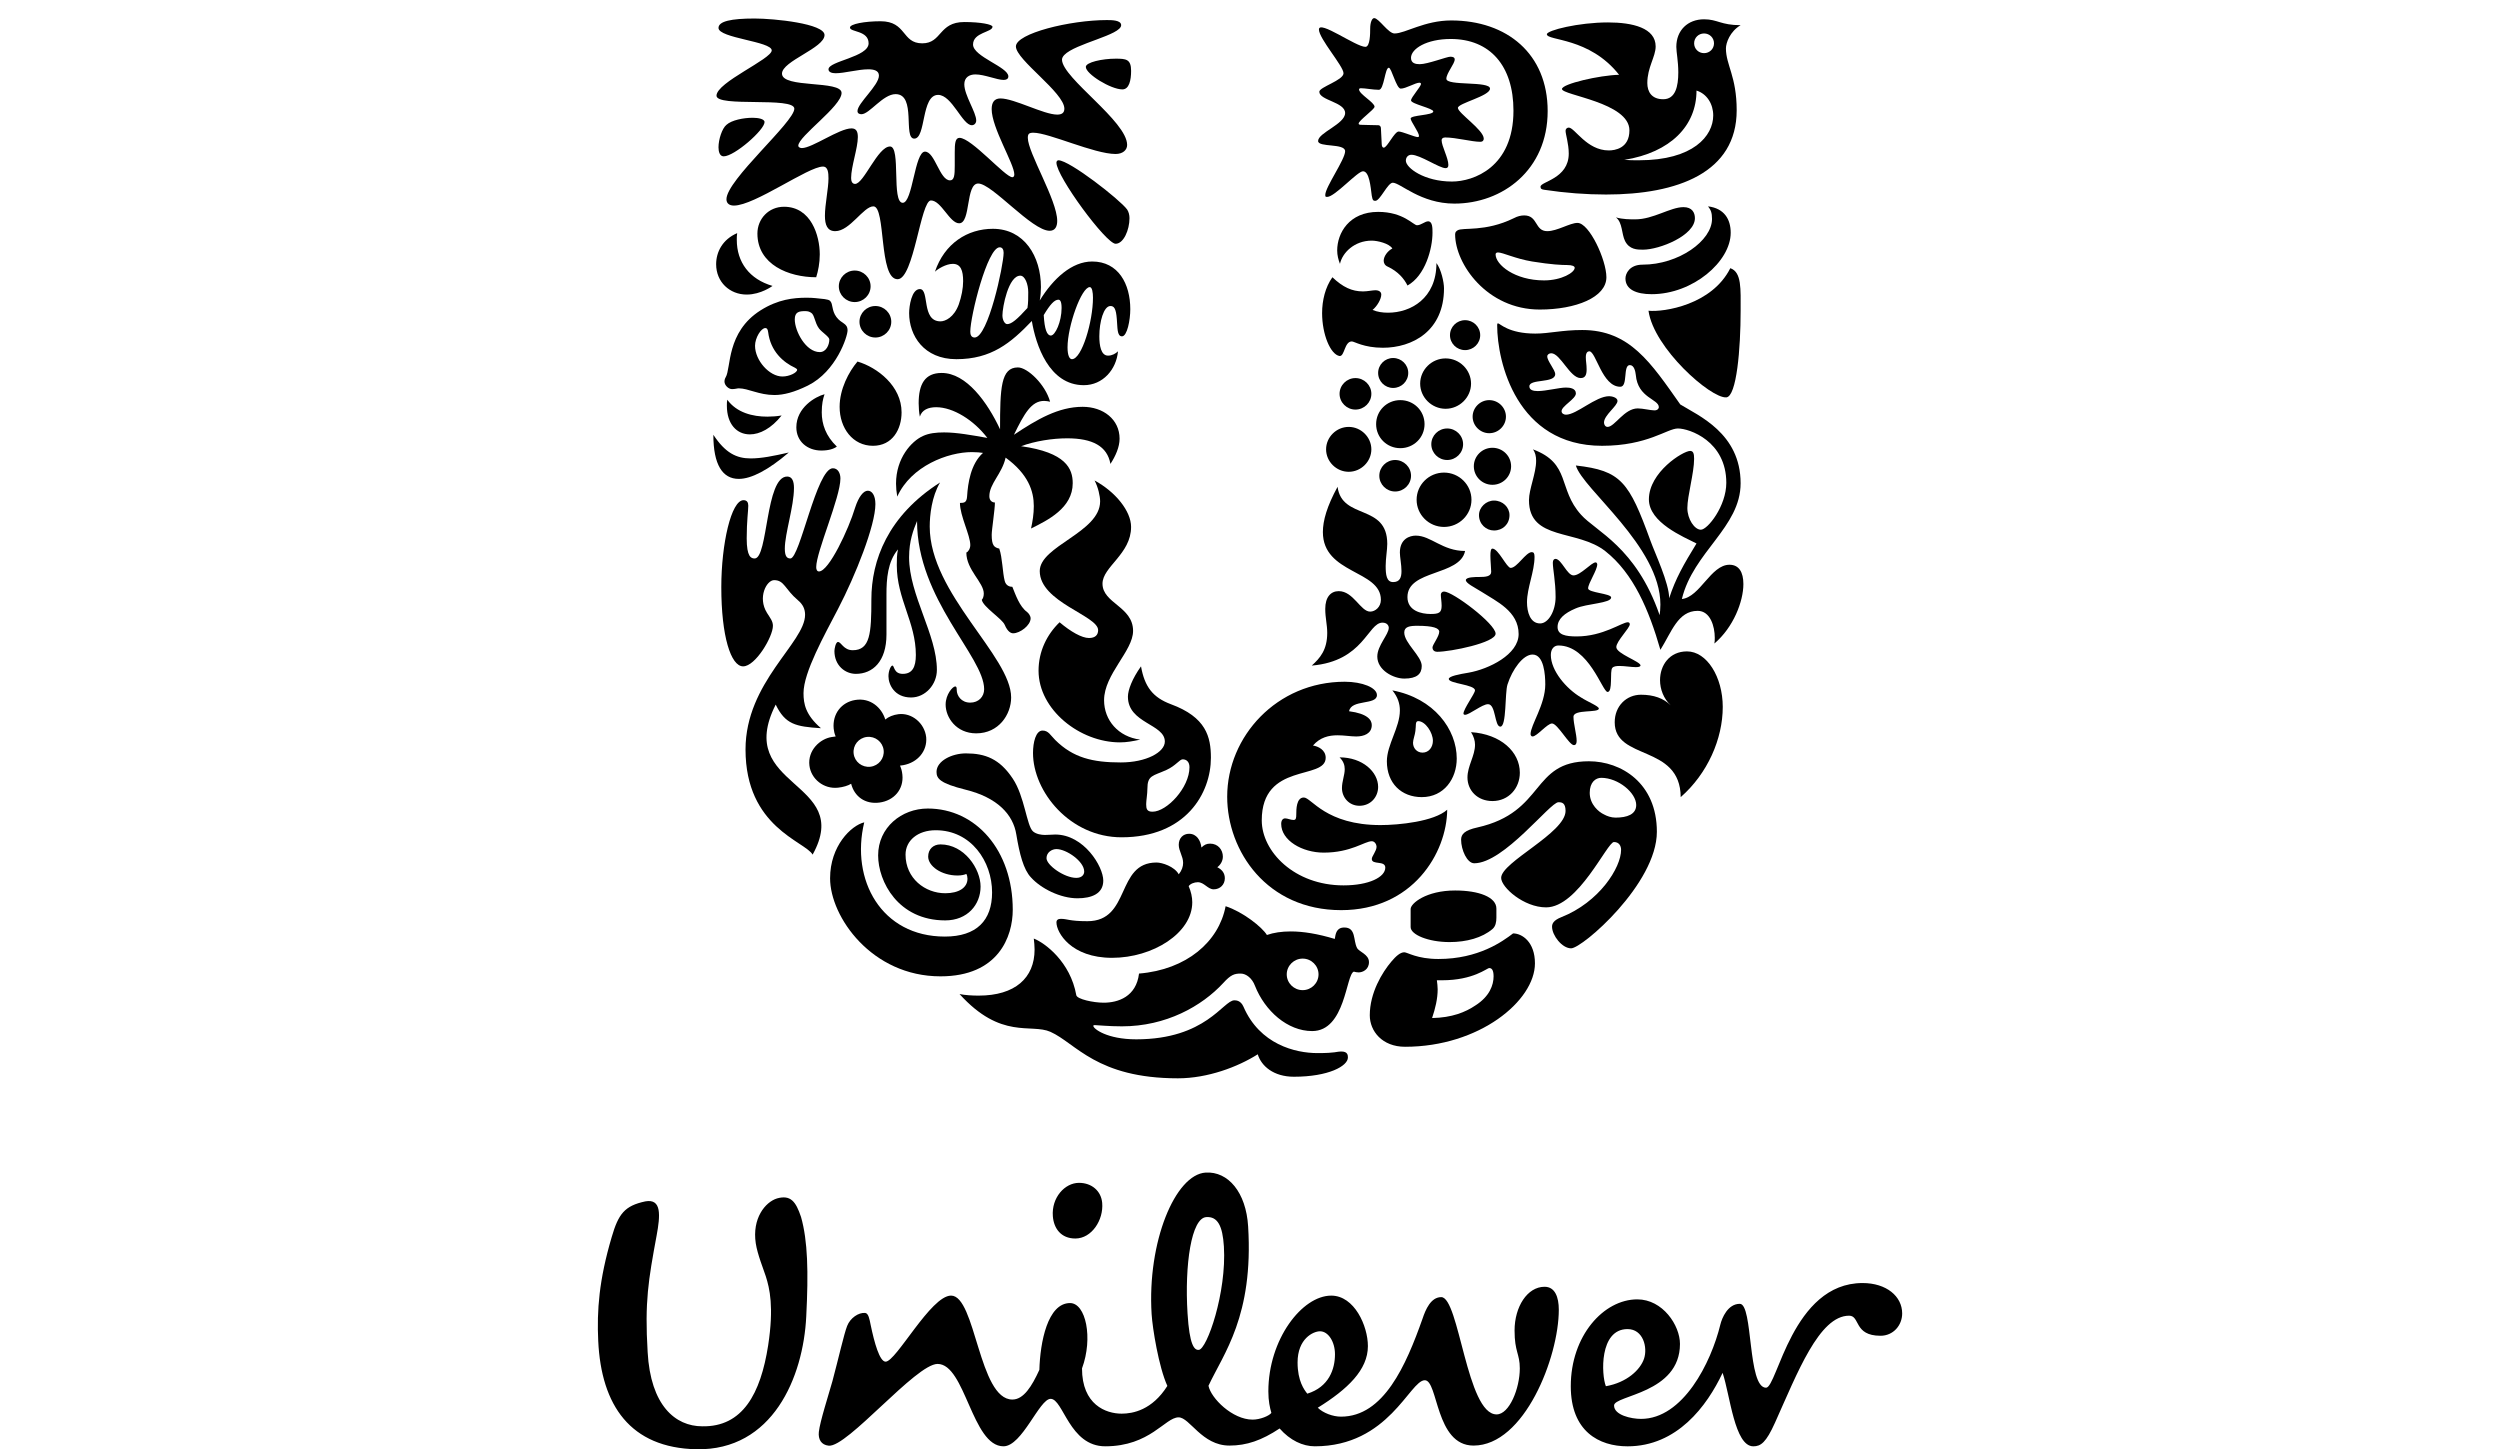
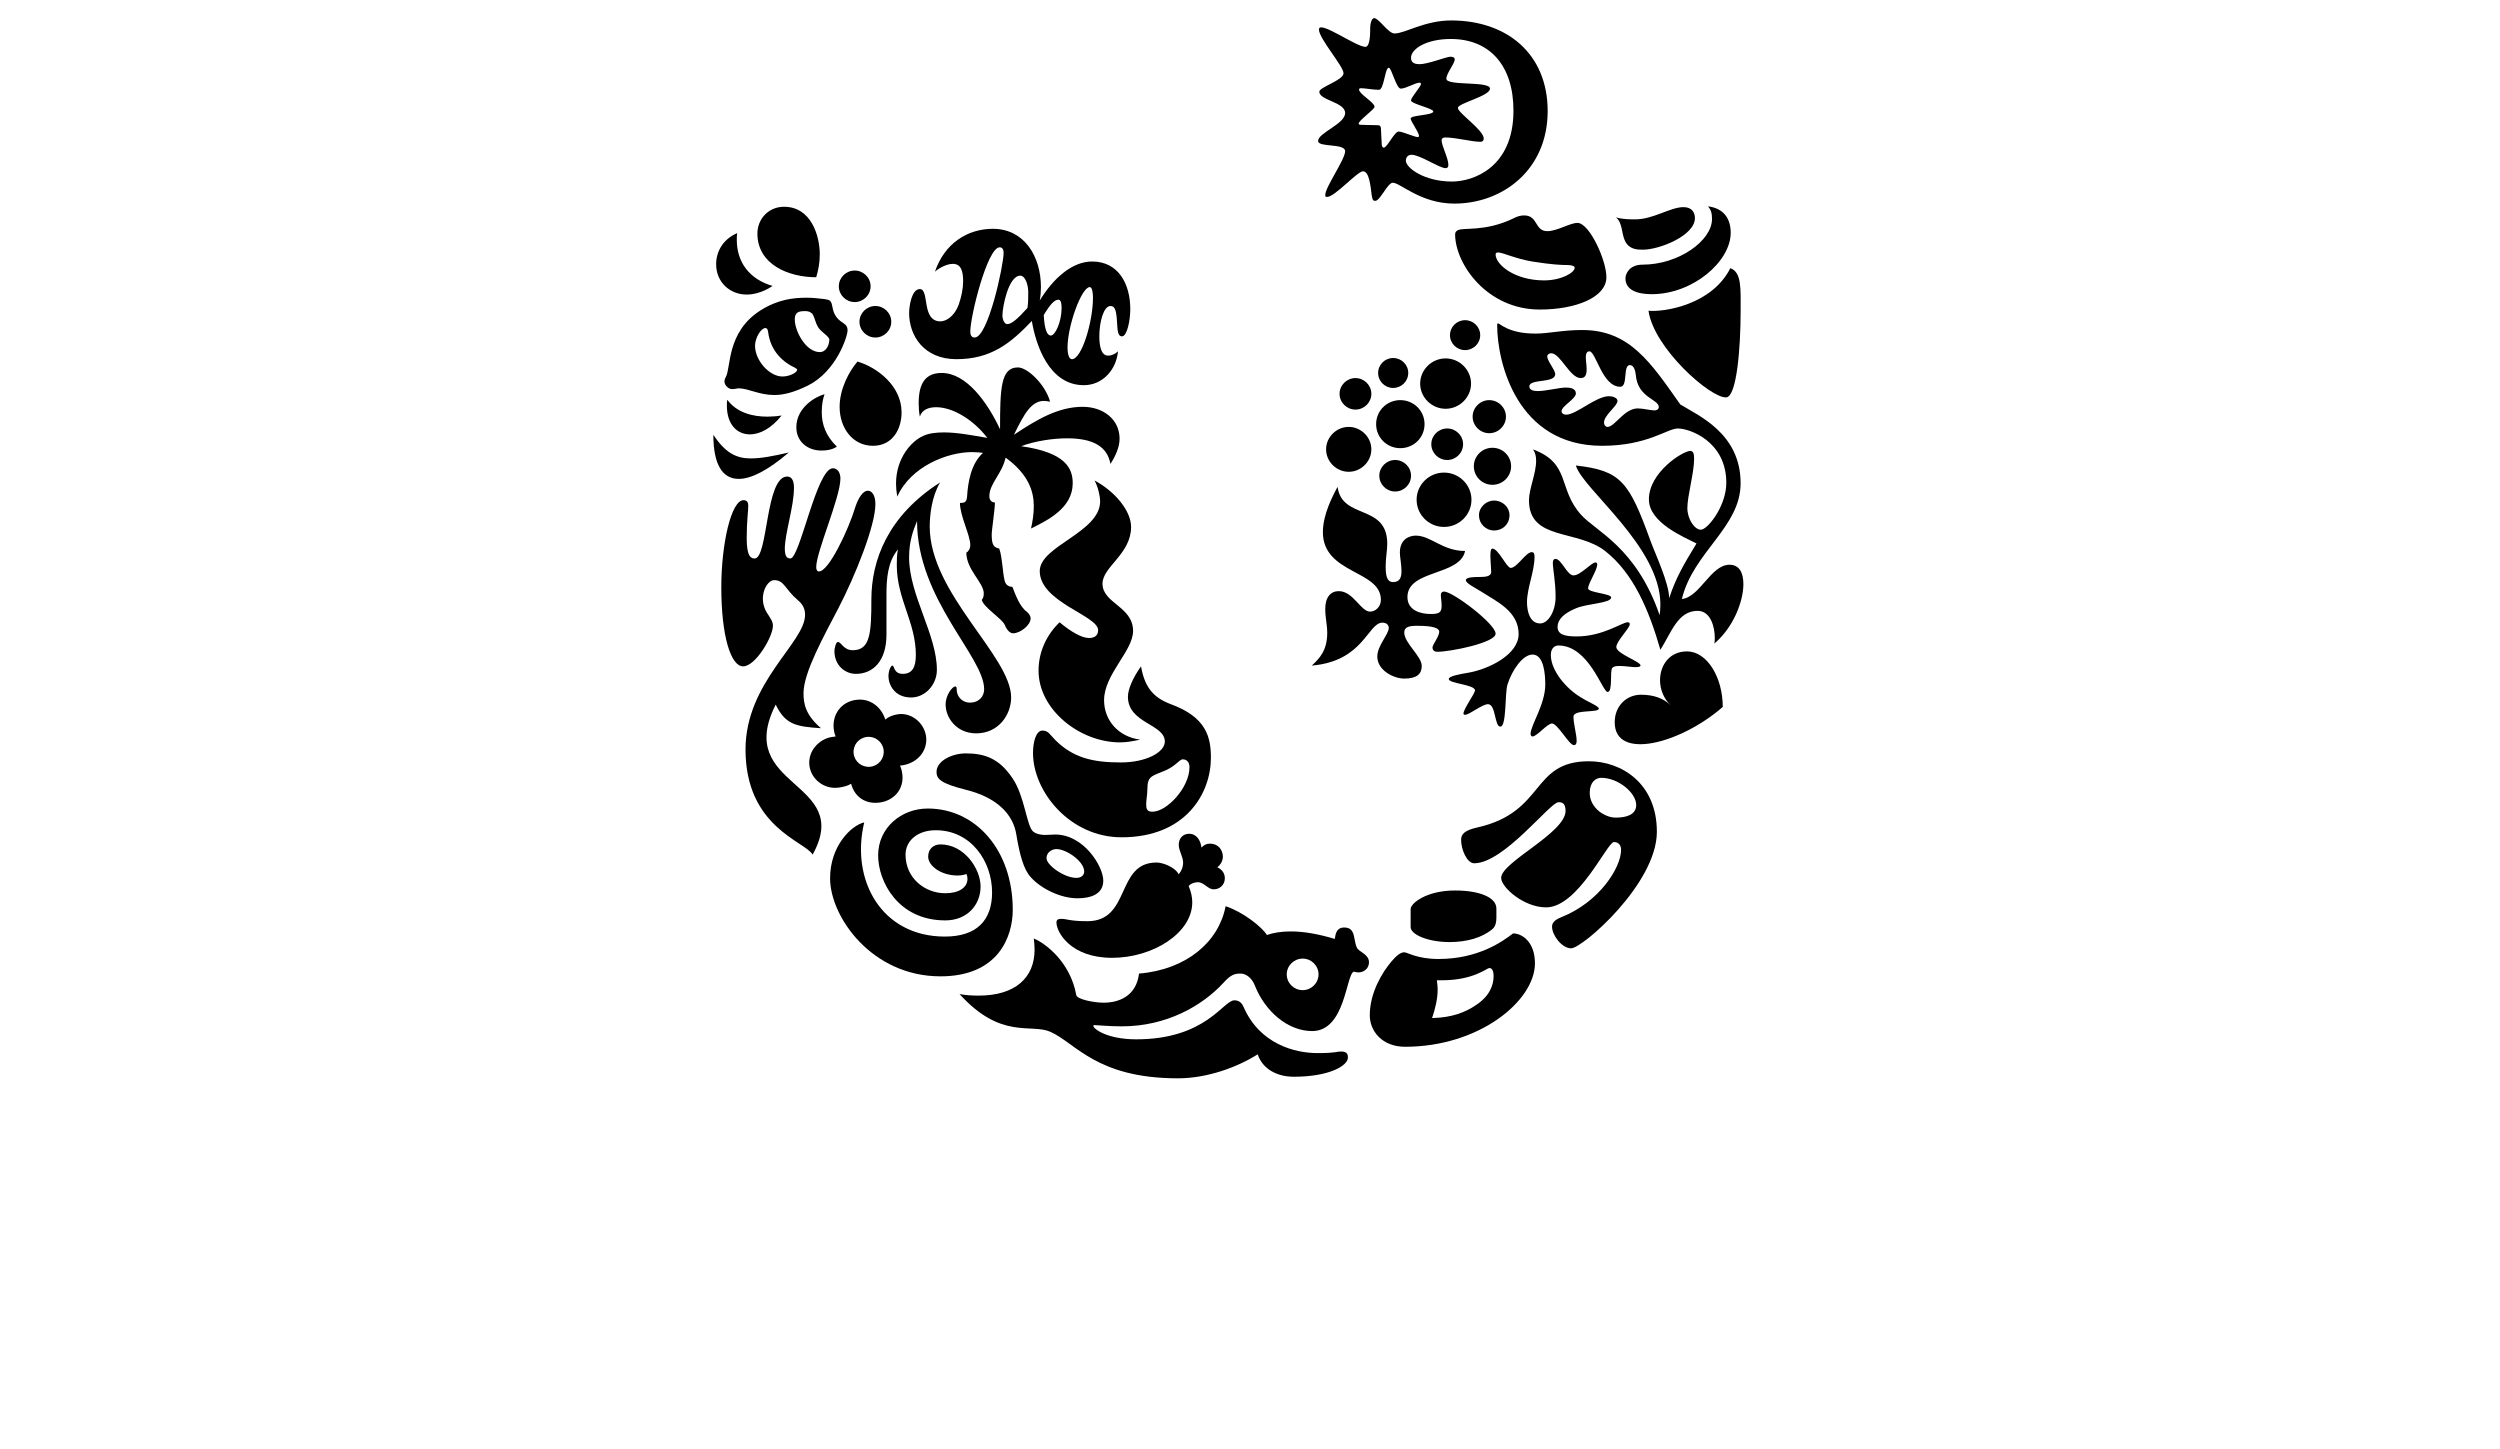
<svg xmlns="http://www.w3.org/2000/svg" width="138" height="80" viewBox="0 0 138 80" fill="none">
  <g clip-path="url(#clip0)">
-     <path d="M42.273 70.456C42.155 70.084 41.811 69.247 41.718 68.629C41.511 67.26 42.232 66.358 42.895 66.152C43.639 65.946 43.929 66.316 44.217 67.177C44.589 68.489 44.631 70.207 44.505 72.666C44.343 76.026 42.648 80.084 38.435 79.999C34.798 79.92 33.189 77.584 33.022 74.02C32.943 72.34 33.064 70.66 33.766 68.285C34.138 67.013 34.47 66.56 35.624 66.316C36.532 66.152 36.45 67.093 36.245 68.203C35.792 70.66 35.582 71.846 35.75 74.634C35.912 77.584 37.278 78.732 38.765 78.732C40.996 78.774 41.987 76.931 42.402 74.265C42.729 72.135 42.482 71.111 42.273 70.456ZM89.84 73.366C90.709 73.366 90.958 74.385 90.75 75.002C90.543 75.616 89.8 76.316 88.644 76.519C88.395 75.903 88.271 73.366 89.84 73.366ZM73.691 74.755C73.691 74.061 73.317 73.487 72.866 73.487C72.49 73.487 71.626 73.895 71.626 75.207C71.626 76.234 71.994 76.722 72.163 76.931C73.358 76.561 73.691 75.575 73.691 74.755ZM60.841 66.398C60.783 65.741 60.263 65.293 59.56 65.293C58.777 65.293 58.038 66.109 58.117 67.134C58.167 67.81 58.569 68.366 59.358 68.366C60.263 68.366 60.924 67.342 60.841 66.398ZM67.559 68.805C67.488 67.659 67.208 67.141 66.587 67.184C65.765 67.233 65.385 69.8 65.552 72.499C65.66 74.26 65.924 74.531 66.17 74.514C66.625 74.487 67.717 71.341 67.559 68.805ZM94.963 73.118C94.451 75.224 92.899 78.323 90.583 78.323C90.047 78.323 89.096 78.117 89.096 77.584C89.096 77.01 92.734 76.931 92.734 74.184C92.734 73.161 91.784 71.725 90.379 71.725C88.52 71.725 86.707 73.734 86.707 76.52C86.707 79.017 88.271 79.837 89.841 79.837C92.568 79.837 94.221 77.623 95.088 75.781C95.502 77.011 95.746 79.837 96.783 79.837C97.195 79.837 97.486 79.632 97.982 78.528C99.218 75.78 100.418 72.626 102.071 72.626C102.689 72.626 102.319 73.734 103.805 73.734C104.506 73.734 105 73.161 105 72.502C105 71.559 104.134 70.824 102.813 70.824C98.929 70.824 98.106 76.602 97.485 76.602C96.452 76.602 96.782 71.971 96.037 71.971C95.376 71.971 95.051 72.752 94.963 73.118ZM61.916 78.034C62.535 78.034 63.6 77.834 64.438 76.503C63.959 75.448 63.617 73.315 63.569 72.538C63.323 68.566 64.866 64.83 66.555 64.726C67.793 64.652 68.783 65.814 68.897 67.698C69.202 72.647 67.54 74.713 66.708 76.495C66.848 77.186 68.03 78.363 69.145 78.363C69.557 78.363 70.055 78.158 70.18 77.992C70.097 77.707 70.013 77.338 70.013 76.804C70.013 73.936 71.873 71.518 73.484 71.518C74.765 71.518 75.508 73.197 75.508 74.306C75.508 75.615 74.392 76.683 72.741 77.707C73.031 77.992 73.565 78.199 74.022 78.199C76.379 78.199 77.612 75.371 78.525 72.788C78.689 72.296 78.98 71.601 79.557 71.601C80.549 71.601 80.964 78.075 82.612 78.075C83.316 78.075 83.893 76.639 83.893 75.536C83.893 74.716 83.604 74.633 83.604 73.445C83.604 72.135 84.307 71.03 85.26 71.03C85.837 71.03 86.046 71.601 86.046 72.296C86.046 74.919 84.143 79.796 81.338 79.796C79.227 79.796 79.392 76.189 78.649 76.189C77.819 76.189 76.662 79.836 72.577 79.836C71.913 79.836 71.212 79.509 70.635 78.852C69.645 79.509 68.816 79.796 67.866 79.796C66.339 79.796 65.676 78.238 65.058 78.238C64.314 78.238 63.489 79.836 61.008 79.836C59.026 79.836 58.695 77.216 57.994 77.216C57.373 77.216 56.423 79.836 55.391 79.836C53.653 79.836 53.285 75.289 51.754 75.289C50.556 75.289 46.771 79.907 45.744 79.802C45.331 79.759 45.157 79.453 45.2 79.043C45.258 78.476 45.75 76.958 45.95 76.24C46.284 74.994 46.59 73.629 46.762 73.193C46.932 72.754 47.39 72.441 47.758 72.474C47.944 72.492 47.999 72.835 48.057 73.118C48.266 74.131 48.557 75.164 48.886 75.164C49.466 75.164 51.382 71.517 52.498 71.517C53.863 71.517 54.026 77.255 55.884 77.255C56.505 77.255 56.961 76.519 57.373 75.615C57.415 74.096 57.828 71.929 59.067 71.929C59.935 71.929 60.349 73.853 59.727 75.535C59.726 77.542 61.046 78.034 61.916 78.034Z" fill="black" />
    <path d="M90.69 13.782C90.383 13.782 89.944 13.782 89.703 13.305C89.504 12.913 89.571 12.282 89.199 12C89.571 12.108 89.966 12.108 90.272 12.108C91.26 12.108 92.204 11.434 92.928 11.434C93.406 11.434 93.559 11.739 93.559 12.042C93.56 13 91.612 13.782 90.69 13.782ZM91.172 16.239C93.45 16.239 95.535 14.435 95.535 12.848C95.535 12.108 95.183 11.5 94.284 11.391C94.438 11.587 94.503 11.739 94.503 12.087C94.503 13.283 92.666 14.609 90.668 14.609C89.944 14.609 89.725 15.108 89.725 15.369C89.725 15.979 90.318 16.239 91.172 16.239ZM90.997 17.153C91.283 19.217 94.438 22.001 95.292 21.935C95.864 21.887 96.083 19.239 96.083 17.153C96.083 15.957 96.149 15.021 95.513 14.804C94.502 16.827 91.853 17.239 90.997 17.153Z" fill="black" />
    <path d="M41.657 30.828C42.401 30.828 42.248 26.305 43.453 26.305C43.739 26.305 43.827 26.587 43.827 26.935C43.827 27.957 43.322 29.458 43.322 30.283C43.322 30.697 43.432 30.828 43.629 30.828C44.156 30.828 45.077 25.848 45.975 25.848C46.26 25.848 46.391 26.131 46.391 26.413C46.391 27.457 45.055 30.457 45.055 31.305C45.055 31.436 45.098 31.544 45.208 31.544C45.757 31.544 46.852 29.196 47.202 28.023C47.4 27.413 47.663 27.087 47.904 27.087C48.123 27.087 48.322 27.326 48.322 27.827C48.322 29.001 47.224 31.762 46.26 33.611C45.516 35.045 44.354 37.109 44.354 38.261C44.354 38.849 44.461 39.457 45.317 40.197C43.914 40.11 43.344 39.98 42.819 38.893C40.473 43.523 47.137 43.067 44.857 47.175C44.44 46.437 41.153 45.676 41.153 41.371C41.153 37.653 44.44 35.479 44.44 33.936C44.44 33.632 44.331 33.371 44.046 33.133C43.322 32.522 43.3 32.024 42.73 32.024C42.315 32.024 41.809 32.98 42.336 33.828C42.511 34.11 42.665 34.284 42.665 34.545C42.665 35.153 41.7 36.783 41.021 36.783C40.341 36.783 39.816 35.111 39.816 32.414C39.816 30.022 40.363 27.61 41.043 27.61C41.24 27.61 41.305 27.74 41.305 27.915C41.305 28.197 41.218 28.762 41.218 29.718C41.218 30.74 41.459 30.828 41.657 30.828Z" fill="black" />
    <path d="M47.245 37.197C48.167 37.197 48.933 36.521 48.933 35.024V32.805C48.933 31.957 48.999 31.001 49.57 30.326C49.503 30.61 49.503 30.914 49.503 31.197C49.503 33.067 50.555 34.35 50.555 36.154C50.555 36.827 50.358 37.197 49.833 37.197C49.328 37.197 49.372 36.74 49.262 36.74C49.175 36.74 49.043 37.023 49.043 37.327C49.043 37.784 49.372 38.501 50.292 38.501C51.082 38.501 51.716 37.784 51.716 36.98C51.716 35.024 50.182 32.849 50.182 30.762C50.182 29.849 50.423 29.241 50.621 28.762C50.621 33.089 54.325 36.241 54.325 38.044C54.325 38.458 54.018 38.785 53.558 38.785C53.054 38.785 52.812 38.392 52.812 38.087C52.812 37.935 52.79 37.892 52.724 37.892C52.594 37.892 52.199 38.327 52.199 38.893C52.199 39.61 52.79 40.481 53.886 40.481C55.135 40.481 55.815 39.436 55.815 38.501C55.815 36.219 51.321 32.762 51.321 29.067C51.321 28.436 51.43 27.414 51.892 26.632C48.998 28.479 48.1 30.936 48.1 33.089C48.1 34.959 48.034 35.892 47.07 35.892C46.565 35.892 46.434 35.437 46.258 35.437C46.127 35.437 46.06 35.828 46.06 35.936C46.062 36.74 46.654 37.197 47.245 37.197Z" fill="black" />
    <path d="M80.455 12.717C80.733 12.532 81.969 12.825 83.567 12.042C83.764 11.935 83.961 11.891 84.136 11.891C84.905 11.891 84.707 12.76 85.409 12.76C85.956 12.76 86.66 12.304 87.077 12.304C87.73 12.304 88.673 14.348 88.673 15.304C88.673 16.413 86.989 17.087 84.993 17.087C82.079 17.087 80.323 14.565 80.323 12.934C80.324 12.804 80.39 12.76 80.455 12.717ZM85.234 15.478C86.199 15.478 86.923 15.043 86.923 14.782C86.923 14.696 86.792 14.63 86.506 14.63C86.221 14.63 85.65 14.609 84.576 14.435C83.653 14.283 82.952 13.935 82.689 13.935C82.601 13.935 82.557 13.978 82.557 14.043C82.557 14.609 83.61 15.478 85.234 15.478Z" fill="black" />
    <path d="M47.706 45.393C46.983 45.567 45.821 46.696 45.821 48.481C45.821 50.61 48.123 53.894 51.915 53.894C55.114 53.894 55.904 51.698 55.904 50.218C55.904 46.936 53.866 44.631 51.214 44.631C49.767 44.631 48.473 45.675 48.473 47.218C48.473 48.654 49.57 50.806 52.178 50.806C53.405 50.806 54.128 49.935 54.128 48.938C54.128 47.959 53.23 46.611 51.914 46.611C51.52 46.611 51.235 46.87 51.235 47.285C51.235 47.805 51.957 48.328 52.857 48.328C53.075 48.328 53.251 48.285 53.34 48.241C53.382 48.308 53.405 48.415 53.405 48.502C53.405 49.003 52.923 49.307 52.178 49.307C51.06 49.307 49.986 48.482 49.986 47.175C49.986 46.394 50.666 45.829 51.651 45.829C53.602 45.829 54.763 47.546 54.763 49.264C54.763 50.806 53.91 51.699 52.156 51.699C48.648 51.699 46.94 48.567 47.706 45.393Z" fill="black" />
    <path d="M72.728 58.131C73.779 58.131 73.725 58.044 74.054 58.044C74.382 58.044 74.405 58.24 74.405 58.371C74.405 58.849 73.33 59.436 71.423 59.436C70.305 59.436 69.625 58.849 69.428 58.197C68.332 58.892 66.667 59.523 65.022 59.523C60.53 59.523 59.39 57.587 57.986 56.958C56.912 56.479 55.268 57.415 52.966 54.871C53.273 54.936 53.69 54.958 54.019 54.958C56.034 54.958 57.109 53.981 57.109 52.414C57.109 52.218 57.087 52.003 57.065 51.808C57.679 52.047 59.083 53.089 59.412 54.936C59.455 55.154 60.353 55.349 60.923 55.349C61.713 55.349 62.721 55.023 62.874 53.741C65.505 53.524 67.281 51.981 67.654 50.023C68.595 50.327 69.67 51.175 69.933 51.611C70.306 51.481 70.743 51.415 71.247 51.415C71.949 51.415 72.739 51.546 73.68 51.829C73.725 51.546 73.768 51.198 74.207 51.198C74.865 51.198 74.689 51.916 74.909 52.327C75.019 52.544 75.567 52.675 75.567 53.11C75.567 53.524 75.215 53.677 74.996 53.677C74.908 53.677 74.798 53.655 74.732 53.634C74.294 53.786 74.272 56.915 72.431 56.915C71.073 56.915 69.823 55.806 69.274 54.416C69.121 54.003 68.792 53.741 68.485 53.741C68.135 53.741 67.937 53.807 67.522 54.264C66.338 55.545 64.365 56.654 61.932 56.654C61.186 56.654 60.595 56.587 60.441 56.587C60.352 56.587 60.352 56.609 60.352 56.631C60.352 56.783 61.097 57.371 62.72 57.371C66.578 57.371 67.521 55.218 68.134 55.218C68.223 55.218 68.484 55.218 68.638 55.566C69.538 57.652 71.5 58.131 72.728 58.131ZM71.028 53.786C71.028 54.265 71.423 54.656 71.906 54.656C72.389 54.656 72.783 54.265 72.783 53.786C72.783 53.307 72.389 52.915 71.906 52.915C71.423 52.915 71.028 53.307 71.028 53.786Z" fill="black" />
    <path d="M88.389 42.936C88.082 42.936 87.753 43.175 87.753 43.764C87.753 44.413 88.258 44.828 88.542 44.957C88.696 45.045 88.938 45.133 89.177 45.133C89.813 45.133 90.319 44.957 90.319 44.435C90.318 43.764 89.33 42.936 88.389 42.936ZM86.024 44.283C85.563 44.283 83.017 47.653 81.377 47.653C80.982 47.653 80.653 46.914 80.653 46.351C80.653 46.046 80.85 45.828 81.553 45.675C85.323 44.827 84.489 42.022 87.708 42.022C89.483 42.022 91.459 43.219 91.459 45.914C91.459 48.784 87.341 52.348 86.726 52.348C86.221 52.348 85.673 51.631 85.673 51.153C85.673 51.001 85.74 50.805 86.178 50.631C88.28 49.804 89.484 47.892 89.484 46.912C89.484 46.695 89.375 46.48 89.09 46.48C88.717 46.48 87.122 50.087 85.344 50.087C84.114 50.087 82.864 48.981 82.864 48.458C82.864 47.587 86.419 45.98 86.419 44.761C86.418 44.303 86.199 44.283 86.024 44.283Z" fill="black" />
    <path d="M42.643 15.783C42.643 15.783 42.008 16.26 41.218 16.26C40.277 16.26 39.531 15.565 39.531 14.587C39.531 13.912 39.882 13.217 40.692 12.869C40.671 12.999 40.671 13.108 40.671 13.238C40.67 14.479 41.372 15.412 42.643 15.783ZM47.334 19.957C46.852 20.522 46.347 21.479 46.347 22.457C46.347 23.631 47.071 24.608 48.189 24.608C49.263 24.608 49.767 23.696 49.767 22.762C49.767 21.305 48.43 20.282 47.334 19.957ZM40.057 20.826C40.016 20.893 39.991 20.979 39.991 21.066C39.991 21.262 40.21 21.479 40.406 21.479C40.582 21.479 40.692 21.436 40.779 21.436C41.305 21.436 41.897 21.805 42.752 21.805C43.255 21.805 43.847 21.652 44.593 21.284C46.171 20.5 46.785 18.566 46.785 18.239C46.785 17.826 46.451 17.88 46.171 17.5C45.891 17.121 45.998 16.785 45.82 16.608C45.719 16.507 45.404 16.5 45.009 16.456C44.877 16.442 44.702 16.434 44.526 16.434C43.804 16.434 42.947 16.523 41.984 17.131C40.083 18.334 40.363 20.326 40.057 20.826ZM45.208 18.13C45.36 18.335 45.779 18.588 45.779 18.74C45.779 19.043 45.602 19.436 45.252 19.436C44.484 19.436 43.871 18.283 43.871 17.63C43.871 17.218 44.113 17.174 44.441 17.174C44.594 17.174 44.66 17.196 44.769 17.261C44.966 17.37 44.966 17.804 45.208 18.13ZM43.19 20.783C42.467 20.783 41.678 19.892 41.678 19.087C41.678 18.653 42.007 18.108 42.248 18.108C42.336 18.108 42.38 18.174 42.401 18.327C42.532 19.392 43.234 20.001 43.892 20.305C43.958 20.348 44.002 20.37 44.002 20.413C44.002 20.565 43.585 20.783 43.19 20.783ZM45.054 15.304C45.163 14.956 45.251 14.522 45.251 14.043C45.251 13 44.768 11.413 43.278 11.413C42.424 11.413 41.809 12.086 41.809 12.891C41.809 14.609 43.541 15.304 45.054 15.304ZM39.377 24C39.377 25.652 39.882 26.435 40.78 26.435C41.481 26.435 42.424 25.935 43.541 24.978C42.687 25.174 42.028 25.305 41.437 25.305C40.648 25.305 40.035 25 39.377 24ZM40.145 22.065C40.123 22.175 40.123 22.283 40.123 22.391C40.123 23.413 40.67 23.978 41.394 23.978C41.94 23.978 42.577 23.652 43.145 22.934C42.906 22.977 42.62 22.999 42.357 22.999C41.547 22.999 40.67 22.783 40.145 22.065ZM45.515 21.761C45.01 21.891 43.958 22.5 43.958 23.587C43.958 24.369 44.571 24.87 45.339 24.87C45.734 24.87 46.018 24.782 46.194 24.652C45.581 24.065 45.361 23.413 45.361 22.762C45.361 22.304 45.426 22.022 45.515 21.761ZM46.303 15.804C46.303 16.282 46.698 16.674 47.18 16.674C47.662 16.674 48.057 16.283 48.057 15.804C48.057 15.326 47.662 14.934 47.18 14.934C46.698 14.934 46.303 15.326 46.303 15.804ZM47.443 17.761C47.443 18.239 47.838 18.631 48.322 18.631C48.803 18.631 49.198 18.239 49.198 17.761C49.198 17.283 48.803 16.892 48.322 16.892C47.837 16.892 47.443 17.283 47.443 17.761Z" fill="black" />
    <path d="M81.64 28.435C81.64 28.001 82.035 27.631 82.468 27.631C82.952 27.631 83.324 28.001 83.324 28.435C83.324 28.935 82.951 29.283 82.468 29.283C82.035 29.283 81.64 28.935 81.64 28.435ZM73.944 21.739C73.944 22.217 74.34 22.609 74.82 22.609C75.304 22.609 75.699 22.217 75.699 21.739C75.699 21.262 75.304 20.87 74.82 20.87C74.34 20.87 73.944 21.262 73.944 21.739ZM73.2 24.804C73.2 25.479 73.768 26.043 74.449 26.043C75.128 26.043 75.699 25.479 75.699 24.804C75.699 24.131 75.128 23.565 74.449 23.565C73.768 23.565 73.2 24.131 73.2 24.804ZM75.962 23.413C75.962 24.153 76.555 24.739 77.296 24.739C78.041 24.739 78.635 24.153 78.635 23.413C78.635 22.674 78.041 22.087 77.296 22.087C76.555 22.087 75.962 22.674 75.962 23.413ZM76.073 20.587C76.073 21.044 76.445 21.415 76.901 21.415C77.362 21.415 77.735 21.044 77.735 20.587C77.735 20.131 77.361 19.762 76.901 19.762C76.445 19.762 76.073 20.131 76.073 20.587ZM80.039 18.501C80.039 18.956 80.411 19.326 80.873 19.326C81.333 19.326 81.707 18.956 81.707 18.501C81.707 18.044 81.333 17.674 80.873 17.674C80.411 17.674 80.039 18.044 80.039 18.501ZM78.393 21.175C78.393 21.935 79.029 22.565 79.797 22.565C80.565 22.565 81.202 21.935 81.202 21.175C81.202 20.413 80.566 19.784 79.797 19.784C79.029 19.784 78.393 20.413 78.393 21.175ZM76.138 26.262C76.138 26.74 76.532 27.131 77.011 27.131C77.494 27.131 77.889 26.74 77.889 26.262C77.889 25.783 77.494 25.392 77.011 25.392C76.532 25.392 76.138 25.783 76.138 26.262ZM79.008 24.521C79.008 25 79.402 25.392 79.886 25.392C80.368 25.392 80.763 25 80.763 24.521C80.763 24.044 80.368 23.652 79.886 23.652C79.402 23.652 79.008 24.044 79.008 24.521ZM78.197 27.587C78.197 28.413 78.876 29.087 79.71 29.087C80.543 29.087 81.225 28.413 81.225 27.587C81.225 26.761 80.543 26.087 79.71 26.087C78.876 26.087 78.197 26.761 78.197 27.587ZM81.355 25.738C81.355 26.305 81.816 26.761 82.382 26.761C82.952 26.761 83.413 26.305 83.413 25.738C83.413 25.174 82.952 24.717 82.382 24.717C81.816 24.717 81.355 25.174 81.355 25.738ZM81.289 22.999C81.289 23.5 81.707 23.913 82.205 23.913C82.711 23.913 83.128 23.5 83.128 22.999C83.128 22.5 82.711 22.087 82.205 22.087C81.707 22.087 81.289 22.5 81.289 22.999Z" fill="black" />
    <path d="M83.522 51.524C82.952 51.96 81.618 52.936 79.402 52.936C78.218 52.936 77.691 52.566 77.516 52.566C77.296 52.566 77.055 52.783 76.814 53.067C76.293 53.676 75.612 54.807 75.612 56.045C75.612 56.914 76.293 57.782 77.559 57.782C81.662 57.782 84.729 55.24 84.729 53.176C84.729 52.003 84.027 51.524 83.522 51.524ZM82.382 51.285C82.559 51.135 82.601 50.894 82.601 50.654V50.154C82.601 49.523 81.64 49.155 80.324 49.155C78.722 49.155 77.867 49.87 77.867 50.176V51.176C77.867 51.59 78.832 52.003 80.017 52.003C80.96 52.003 81.816 51.764 82.382 51.285ZM82.205 53.437C82.316 53.437 82.446 53.502 82.446 53.894C82.446 54.371 82.228 55.002 81.442 55.501C80.894 55.872 80.148 56.176 79.051 56.196C79.227 55.676 79.359 55.131 79.359 54.612C79.359 54.437 79.337 54.306 79.315 54.111H79.6C81.333 54.112 82.079 53.437 82.205 53.437Z" fill="black" />
    <path d="M73.834 26.871C74.075 28.718 76.577 27.783 76.577 30.022C76.577 30.348 76.489 30.828 76.489 31.24C76.489 31.718 76.532 32.131 76.901 32.131C77.273 32.131 77.362 31.871 77.362 31.523C77.362 31.174 77.273 30.74 77.273 30.501C77.273 29.739 77.822 29.566 78.152 29.566C78.986 29.566 79.622 30.414 80.873 30.414C80.587 31.805 77.691 31.436 77.691 32.958C77.691 33.719 78.459 33.892 78.964 33.892C79.424 33.892 79.578 33.827 79.578 33.437C79.578 33.218 79.534 32.979 79.534 32.827C79.534 32.739 79.6 32.653 79.71 32.653C80.194 32.653 82.557 34.436 82.557 34.98C82.557 35.479 80.061 35.979 79.337 35.979C79.118 35.979 79.073 35.827 79.073 35.74C79.073 35.588 79.446 35.131 79.446 34.871C79.446 34.675 79.118 34.544 78.239 34.544C77.822 34.544 77.515 34.588 77.515 34.915C77.515 35.5 78.48 36.219 78.48 36.761C78.48 37.197 78.217 37.458 77.515 37.458C76.923 37.458 76.027 37 76.027 36.24C76.027 35.631 76.66 35.024 76.66 34.653C76.66 34.544 76.576 34.37 76.313 34.37C75.5 34.37 75.281 36.5 72.409 36.74C72.869 36.327 73.263 35.87 73.263 34.937C73.263 34.48 73.154 34.11 73.154 33.61C73.154 32.958 73.46 32.631 73.899 32.631C74.709 32.631 75.104 33.761 75.632 33.761C75.918 33.761 76.225 33.502 76.225 33.11C76.225 31.457 73.023 31.697 73.023 29.37C73.024 28.74 73.242 27.957 73.834 26.871ZM84.29 33.241C84.29 33.783 84.466 34.414 85.015 34.414C85.475 34.414 85.869 33.719 85.869 32.958C85.869 32.088 85.716 31.414 85.716 31.065C85.716 30.914 85.782 30.849 85.869 30.849C86.199 30.871 86.505 31.762 86.857 31.762C87.252 31.762 87.841 31.043 88.081 31.043C88.147 31.043 88.168 31.131 88.168 31.152C88.168 31.479 87.664 32.197 87.664 32.479C87.664 32.718 88.936 32.761 88.936 32.979C88.936 33.306 87.602 33.306 86.967 33.589C86.353 33.849 85.978 34.175 85.978 34.61C85.978 35.045 86.418 35.131 87.032 35.131C88.496 35.131 89.527 34.349 89.856 34.349C89.922 34.349 89.965 34.392 89.965 34.458C89.965 34.675 89.22 35.392 89.22 35.719C89.22 36.088 90.58 36.522 90.558 36.74C90.537 36.805 90.448 36.826 90.295 36.826C90.053 36.826 89.681 36.761 89.395 36.761C89.219 36.761 89.066 36.782 88.999 36.869C88.847 37.044 89.043 38.196 88.738 38.196C88.452 38.196 87.707 35.631 86.023 35.631C85.781 35.631 85.606 35.827 85.606 36.153C85.606 37.022 86.461 38.022 87.273 38.5C87.64 38.74 88.256 38.979 88.256 39.111C88.256 39.37 86.856 39.132 86.856 39.566C86.856 39.958 87.031 40.546 87.031 40.892C87.031 41.001 87.009 41.131 86.878 41.131C86.615 41.131 85.978 39.936 85.671 39.936C85.408 39.936 84.838 40.653 84.596 40.653C84.531 40.653 84.487 40.588 84.487 40.523C84.487 40.023 85.299 38.893 85.299 37.783C85.299 37.262 85.233 36.131 84.596 36.131C84.07 36.131 83.477 36.957 83.214 37.783C83.061 38.261 83.171 40.11 82.819 40.11C82.49 40.11 82.578 38.871 82.138 38.871C81.815 38.871 81.113 39.457 80.871 39.457C80.827 39.457 80.783 39.435 80.783 39.392C80.783 39.132 81.419 38.283 81.419 38.109C81.419 37.783 79.972 37.74 79.972 37.479C79.972 37.327 80.542 37.218 81.068 37.131C82.183 36.935 83.828 36.131 83.828 35.001C83.828 33.74 82.6 33.196 81.792 32.674C81.375 32.413 80.915 32.197 80.915 32.023C80.915 31.849 81.441 31.849 81.66 31.849C81.989 31.849 82.314 31.827 82.314 31.566C82.314 31.37 82.27 30.98 82.27 30.675C82.27 30.457 82.292 30.283 82.381 30.283C82.709 30.283 83.17 31.348 83.39 31.348C83.74 31.348 84.223 30.478 84.553 30.478C84.661 30.478 84.706 30.544 84.706 30.739C84.707 31.544 84.29 32.457 84.29 33.241Z" fill="black" />
-     <path d="M74.471 39.261C75.48 39.392 75.722 39.739 75.722 40.023C75.722 40.501 75.283 40.653 74.865 40.653C74.559 40.653 74.208 40.588 73.835 40.588C73.352 40.588 72.871 40.697 72.476 41.153C72.761 41.196 73.178 41.393 73.178 41.828C73.178 43.089 69.649 42.044 69.649 45.285C69.649 47.002 71.447 48.873 74.164 48.873C75.569 48.873 76.468 48.416 76.468 47.893C76.468 47.481 75.723 47.762 75.723 47.414C75.723 47.262 75.986 46.979 75.986 46.738C75.986 46.633 75.898 46.436 75.723 46.436C75.326 46.436 74.581 47.065 73.068 47.065C71.884 47.065 70.722 46.393 70.722 45.479C70.722 45.284 70.81 45.174 70.942 45.174C71.073 45.174 71.248 45.262 71.402 45.262C71.534 45.262 71.555 45.174 71.555 44.936C71.555 44.696 71.555 44.022 71.971 44.022C72.389 44.022 73.178 45.544 76.205 45.544C77.209 45.544 79.162 45.35 79.886 44.696C79.864 47.088 77.976 50.24 74.033 50.24C69.933 50.24 67.741 46.979 67.741 43.978C67.741 40.653 70.48 37.632 74.23 37.632C75.193 37.632 76.007 37.957 76.007 38.37C76.006 38.937 74.58 38.588 74.471 39.261ZM81.201 40.415C81.355 40.653 81.421 40.892 81.421 41.109C81.421 41.719 81.004 42.284 81.004 42.915C81.004 43.632 81.553 44.218 82.382 44.218C83.281 44.218 83.895 43.503 83.895 42.654C83.895 41.501 82.843 40.523 81.201 40.415ZM73.944 41.806C74.162 42.022 74.229 42.24 74.229 42.458C74.229 42.784 74.076 43.132 74.076 43.502C74.076 44.022 74.471 44.479 75.04 44.479C75.655 44.479 76.073 44 76.073 43.437C76.073 42.611 75.215 41.806 73.944 41.806ZM76.858 38.109C79.161 38.544 80.412 40.262 80.412 41.872C80.412 42.981 79.71 44.001 78.481 44.001C77.362 44.001 76.555 43.24 76.555 42.023C76.555 41.11 77.273 40.154 77.273 39.218C77.273 38.849 77.164 38.479 76.858 38.109ZM77.999 41.001C77.999 41.305 78.218 41.545 78.525 41.545C78.875 41.545 79.096 41.24 79.096 40.892C79.096 40.436 78.678 39.806 78.284 39.806C78.108 39.806 78.174 40.066 78.13 40.349C78.108 40.566 77.999 40.827 77.999 41.001Z" fill="black" />
    <path d="M53.801 18.631C54.546 18.631 55.4 14.63 55.4 13.956C55.4 13.782 55.335 13.651 55.182 13.651C54.502 13.651 53.56 17.457 53.56 18.305C53.559 18.457 53.603 18.631 53.801 18.631ZM59.171 19.827C59.718 19.827 60.332 17.739 60.332 16.434C60.332 16.151 60.288 15.848 60.156 15.848C59.695 15.848 58.928 18 58.928 19.174C58.929 19.631 59.039 19.827 59.171 19.827ZM55.596 17.891C55.837 17.891 56.144 17.629 56.716 17C56.759 16.718 56.759 16.456 56.759 16.13C56.759 15.696 56.583 15.217 56.321 15.217C55.662 15.217 55.334 16.957 55.334 17.414C55.335 17.674 55.465 17.891 55.596 17.891ZM58.6 17C58.6 16.63 58.512 16.543 58.425 16.543C58.205 16.543 57.965 16.805 57.614 17.392C57.658 18.174 57.789 18.522 58.008 18.522C58.249 18.522 58.6 17.761 58.6 17ZM60.288 14.435C61.735 14.435 62.392 15.674 62.392 17.066C62.392 17.674 62.218 18.566 61.933 18.566C61.648 18.566 61.692 18.065 61.648 17.609C61.604 17.022 61.494 16.892 61.296 16.892C60.923 16.892 60.683 17.761 60.683 18.566C60.683 19.065 60.771 19.631 61.164 19.631C61.384 19.631 61.581 19.522 61.713 19.392C61.626 20.391 60.879 21.262 59.828 21.262C57.898 21.262 57.175 19.022 56.957 17.718C55.795 18.935 54.721 19.827 52.791 19.827C50.995 19.827 50.184 18.522 50.184 17.283C50.184 16.913 50.315 15.957 50.776 15.957C51.324 15.957 50.842 17.739 51.915 17.739C52.179 17.739 52.66 17.521 52.924 16.805C53.077 16.369 53.165 15.914 53.165 15.521C53.165 14.934 53.034 14.565 52.595 14.565C52.222 14.565 51.761 14.847 51.608 15C52.135 13.434 53.406 12.63 54.807 12.63C56.54 12.63 57.46 14.152 57.46 15.848C57.46 16.086 57.438 16.347 57.394 16.587C58.139 15.369 59.171 14.435 60.288 14.435Z" fill="black" />
    <path d="M56.189 20.282C55.246 20.282 55.203 21.415 55.203 23.696C54.501 22.196 53.34 20.587 51.981 20.587C51.06 20.587 50.71 21.196 50.71 22.26C50.71 22.478 50.732 22.805 50.776 22.999C50.886 22.631 51.236 22.478 51.674 22.478C52.618 22.478 53.757 23.195 54.502 24.174C53.648 24.022 52.815 23.869 52.114 23.869C51.675 23.869 51.281 23.913 50.952 24.065C50.316 24.348 49.461 25.283 49.461 26.696C49.461 26.914 49.483 27.152 49.528 27.413C50.295 25.717 52.333 24.956 53.648 24.956C53.912 24.956 54.108 24.978 54.262 25C53.582 25.608 53.429 26.674 53.384 27.391C53.364 27.739 53.231 27.762 52.989 27.762C52.989 28.478 53.56 29.544 53.56 30.087C53.56 30.283 53.451 30.457 53.342 30.501C53.342 31.457 54.305 32.153 54.305 32.761C54.305 32.913 54.262 33.044 54.195 33.11C54.262 33.502 55.322 34.159 55.459 34.489C55.628 34.89 55.818 34.958 55.927 34.958C56.3 34.958 56.89 34.523 56.89 34.131C56.89 34.001 56.781 33.849 56.694 33.783C56.277 33.48 56.058 32.827 55.882 32.393C55.728 32.393 55.53 32.328 55.461 32.072C55.341 31.622 55.335 30.784 55.16 30.283C54.874 30.218 54.742 30.109 54.742 29.522C54.742 29.239 54.919 28.13 54.919 27.738C54.787 27.738 54.612 27.652 54.612 27.391C54.612 26.696 55.314 26.152 55.51 25.261C56.76 26.173 57.066 27.108 57.066 27.935C57.066 28.369 57 28.782 56.913 29.174C57.834 28.717 59.214 28.043 59.214 26.674C59.214 25.868 58.842 24.977 56.364 24.63C57.131 24.347 58.097 24.195 58.907 24.195C60.311 24.195 61.121 24.63 61.296 25.608C61.581 25.173 61.801 24.673 61.801 24.217C61.801 23.151 60.901 22.456 59.762 22.456C58.425 22.456 57.241 23.151 55.969 24C56.541 22.826 56.933 22.13 57.636 22.13C57.745 22.13 57.855 22.152 57.965 22.174C57.702 21.218 56.716 20.282 56.189 20.282Z" fill="black" />
-     <path d="M93.121 35.957C94.219 35.957 95.096 37.37 95.096 39.023C95.096 40.783 94.262 42.697 92.775 44.001C92.753 41.066 89.132 42.001 89.132 39.871C89.132 38.959 89.791 38.349 90.581 38.349C91.283 38.349 91.831 38.545 92.226 38.937C91.831 38.567 91.634 38.044 91.634 37.545C91.634 36.717 92.16 35.957 93.121 35.957Z" fill="black" />
-     <path d="M73.549 15.304C74.12 15.848 74.623 16.086 75.237 16.086C75.48 16.086 75.766 16.022 75.919 16.022C76.117 16.022 76.247 16.108 76.247 16.26C76.247 16.5 76.028 16.892 75.765 17.109C76.028 17.218 76.314 17.261 76.621 17.261C77.866 17.261 79.292 16.478 79.292 14.522C79.556 14.869 79.709 15.587 79.709 15.914C79.709 18.283 77.954 19.196 76.335 19.196C75.282 19.196 74.755 18.847 74.622 18.847C74.207 18.847 74.229 19.675 73.944 19.653C73.439 19.566 72.98 18.457 72.98 17.283C72.98 16.587 73.156 15.848 73.549 15.304ZM76.858 13.717C76.683 13.434 76.028 13.283 75.722 13.283C74.755 13.283 74.097 13.956 73.966 14.565C73.879 14.348 73.813 14.087 73.813 13.826C73.813 12.869 74.471 11.696 76.073 11.696C77.472 11.696 78.02 12.434 78.219 12.434C78.438 12.434 78.657 12.217 78.833 12.217C79.074 12.217 79.074 12.586 79.074 12.848C79.074 13.717 78.678 15.217 77.692 15.761C77.516 15.391 77.165 14.978 76.599 14.717C76.445 14.652 76.38 14.522 76.38 14.392C76.379 14.152 76.598 13.847 76.858 13.717Z" fill="black" />
-     <path d="M58.315 8.978C58.315 9.739 61.054 13.456 61.581 13.456C62.02 13.456 62.348 12.695 62.348 12.042C62.348 11.87 62.304 11.696 62.218 11.565C61.823 11.021 59.039 8.847 58.425 8.847C58.358 8.847 58.315 8.913 58.315 8.978ZM42.203 6.739C42.203 7.174 40.538 8.63 39.947 8.63C39.728 8.63 39.661 8.37 39.661 8.131C39.661 7.696 39.859 7.087 40.1 6.891C40.384 6.63 41.042 6.501 41.546 6.501C41.853 6.501 42.203 6.565 42.203 6.739ZM62.218 8C62.218 6.695 58.661 4.325 58.622 3.304C58.618 3.211 58.67 3.118 58.749 3.035C59.358 2.397 61.888 1.933 61.888 1.39C61.888 1.108 61.361 1.108 61.098 1.108C59.06 1.108 56.078 1.847 56.078 2.564C56.078 3.304 58.753 5.109 58.753 6C58.753 6.239 58.599 6.326 58.358 6.326C57.613 6.326 55.991 5.434 55.224 5.434C54.873 5.434 54.74 5.673 54.74 6.022C54.74 7.065 55.99 9.043 55.99 9.629C55.99 9.695 55.968 9.782 55.88 9.782C55.486 9.782 53.624 7.609 52.965 7.609C52.725 7.609 52.702 7.934 52.702 8.413V9.152C52.702 9.652 52.68 9.956 52.441 9.956C51.869 9.956 51.607 8.37 51.059 8.37C50.489 8.37 50.379 11.195 49.832 11.195C49.196 11.195 49.744 8.086 49.13 8.086C48.451 8.086 47.683 10.152 47.2 10.152C47.026 10.152 46.982 9.978 46.982 9.825C46.982 9.195 47.353 8.174 47.353 7.566C47.353 7.26 47.266 7.087 47.004 7.087C46.323 7.087 44.833 8.174 44.264 8.174C44.176 8.174 44.066 8.131 44.066 8.043C44.066 7.523 46.455 5.87 46.455 5.131C46.455 4.412 43.166 4.892 43.166 4.064C43.166 3.369 45.514 2.652 45.514 1.934C45.514 1.303 42.729 1.022 41.655 1.022C40.361 1.022 39.661 1.173 39.661 1.542C39.661 2.108 42.599 2.283 42.599 2.782C42.599 3.261 39.551 4.543 39.551 5.282C39.551 5.935 43.847 5.325 43.847 6C43.847 6.739 40.1 9.934 40.1 10.999C40.1 11.239 40.275 11.348 40.515 11.348C41.655 11.348 44.613 9.195 45.425 9.195C45.71 9.195 45.732 9.543 45.732 9.847C45.732 10.413 45.536 11.282 45.536 11.913C45.536 12.413 45.667 12.76 46.105 12.76C46.917 12.76 47.661 11.391 48.21 11.391C48.911 11.391 48.495 15.413 49.547 15.413C50.445 15.413 50.817 11.065 51.388 11.065C51.958 11.065 52.419 12.326 52.945 12.326C53.601 12.326 53.295 10.13 53.997 10.13C54.763 10.13 56.955 12.739 57.942 12.739C58.248 12.739 58.358 12.499 58.358 12.195C58.358 11.042 56.736 8.435 56.736 7.609C56.736 7.392 56.801 7.326 57.042 7.326C57.897 7.326 60.397 8.5 61.58 8.5C61.977 8.5 62.218 8.283 62.218 8ZM59.937 3.695C59.937 4.086 61.318 4.935 61.955 4.935C62.327 4.935 62.437 4.434 62.437 3.912C62.437 3.261 62.153 3.239 61.582 3.239C60.858 3.239 59.937 3.434 59.937 3.695ZM54.786 1.477C54.786 1.347 54.129 1.216 53.23 1.216C51.805 1.216 52.003 2.392 50.907 2.392C49.767 2.392 50.051 1.173 48.605 1.173C47.728 1.173 46.918 1.325 46.918 1.521C46.918 1.782 47.947 1.673 47.947 2.392C47.947 3.152 45.733 3.369 45.733 3.826C45.733 3.978 45.908 4.043 46.127 4.043C46.611 4.043 47.376 3.826 47.925 3.826C48.232 3.826 48.517 3.891 48.517 4.173C48.517 4.717 47.333 5.696 47.333 6.13C47.333 6.261 47.442 6.305 47.552 6.305C47.991 6.305 48.736 5.196 49.437 5.196C50.599 5.196 49.833 7.652 50.467 7.652C51.125 7.652 50.84 5.238 51.783 5.238C52.551 5.238 53.12 6.912 53.646 6.912C53.778 6.912 53.887 6.804 53.887 6.652C53.887 6.196 53.23 5.26 53.23 4.652C53.23 4.282 53.493 4.108 53.843 4.108C54.347 4.108 55.027 4.412 55.398 4.412C55.53 4.412 55.661 4.369 55.661 4.217C55.661 3.695 53.712 3.13 53.712 2.457C53.713 1.782 54.786 1.782 54.786 1.477Z" fill="black" />
-     <path d="M93.647 5C93.647 6.934 92.226 8.413 89.659 8.826C89.944 8.847 90.207 8.847 90.471 8.847C93.472 8.847 94.57 7.5 94.57 6.37C94.57 5.739 94.218 5.174 93.647 5ZM89.944 7.195C89.944 5.652 86.221 5.26 86.221 4.913C86.221 4.631 88.3 4.151 89.374 4.129C87.73 2.043 85.387 2.261 85.387 1.891C85.387 1.673 87.142 1.238 88.762 1.238C90.12 1.238 91.392 1.542 91.392 2.564C91.392 3.13 90.932 3.718 90.932 4.586C90.932 5.065 91.171 5.478 91.809 5.478C92.49 5.478 92.642 4.761 92.642 3.999C92.642 3.369 92.533 2.891 92.533 2.586C92.533 1.673 93.165 1.065 94.064 1.065C94.81 1.065 94.986 1.39 96.083 1.39C95.49 1.739 95.271 2.37 95.271 2.673C95.271 3.587 95.865 4.217 95.865 6.087C95.865 9.521 92.621 10.738 88.652 10.738C87.561 10.738 86.397 10.651 85.255 10.478C85.081 10.456 85.037 10.413 85.037 10.304C85.037 10.021 86.595 9.869 86.595 8.478C86.595 7.934 86.419 7.413 86.419 7.218C86.419 7.109 86.507 7.043 86.595 7.043C86.924 7.043 87.583 8.304 88.806 8.304C89.132 8.304 89.944 8.195 89.944 7.195ZM93.516 2.391C93.516 2.695 93.757 2.934 94.064 2.934C94.371 2.934 94.613 2.695 94.613 2.391C94.613 2.087 94.371 1.847 94.064 1.847C93.757 1.847 93.516 2.087 93.516 2.391Z" fill="black" />
+     <path d="M93.121 35.957C94.219 35.957 95.096 37.37 95.096 39.023C92.753 41.066 89.132 42.001 89.132 39.871C89.132 38.959 89.791 38.349 90.581 38.349C91.283 38.349 91.831 38.545 92.226 38.937C91.831 38.567 91.634 38.044 91.634 37.545C91.634 36.717 92.16 35.957 93.121 35.957Z" fill="black" />
    <path d="M91.568 22.478C91.568 22.022 90.405 21.979 90.296 20.695C90.273 20.5 90.207 20.153 89.966 20.153C89.572 20.153 89.878 21.349 89.44 21.349C88.432 21.349 88.103 19.392 87.73 19.392C87.642 19.392 87.537 19.457 87.537 19.718C87.537 19.957 87.582 20.109 87.582 20.391C87.582 20.674 87.515 20.87 87.252 20.87C86.66 20.87 86.133 19.5 85.628 19.5C85.519 19.5 85.409 19.566 85.409 19.674C85.409 19.935 85.847 20.413 85.847 20.652C85.847 21.175 84.421 20.891 84.421 21.327C84.421 21.523 84.618 21.587 84.882 21.587C85.343 21.587 86.067 21.393 86.44 21.393C86.66 21.393 86.989 21.436 86.989 21.717C86.989 22.022 86.199 22.413 86.199 22.696C86.199 22.826 86.33 22.891 86.44 22.891C87.032 22.891 88.08 21.87 88.826 21.87C88.957 21.87 89.286 21.935 89.286 22.131C89.286 22.413 88.541 22.912 88.541 23.326C88.541 23.435 88.608 23.565 88.739 23.565C89.131 23.565 89.658 22.544 90.404 22.544C90.689 22.544 91.106 22.653 91.326 22.653C91.503 22.653 91.568 22.544 91.568 22.478ZM92.138 33.022C92.49 31.936 92.929 31.174 93.647 30C92.929 29.632 91.019 28.848 91.019 27.565C91.019 26.065 92.905 24.891 93.296 24.891C93.472 24.891 93.515 25.044 93.515 25.327C93.515 26.109 93.142 27.369 93.142 28.044C93.142 28.652 93.537 29.24 93.888 29.24C94.261 29.24 95.292 27.936 95.292 26.652C95.292 24.347 93.252 23.652 92.62 23.652C92.028 23.652 90.953 24.608 88.431 24.608C83.719 24.608 82.644 19.979 82.644 17.956C82.644 17.869 82.665 17.848 82.687 17.848C82.797 17.848 83.259 18.414 84.749 18.414C85.517 18.414 86.219 18.217 87.339 18.217C89.964 18.217 91.128 20.023 92.752 22.326C93.734 22.934 96.082 23.913 96.082 26.674C96.082 29.109 93.471 30.457 92.839 33.066C93.843 32.958 94.436 31.174 95.467 31.174C95.994 31.174 96.235 31.588 96.235 32.241C96.235 33.196 95.686 34.632 94.633 35.523C94.655 35.436 94.655 35.327 94.655 35.196C94.655 34.588 94.414 33.719 93.711 33.719C92.619 33.719 92.268 34.893 91.654 35.87C91.018 33.654 90.163 31.653 88.628 30.435C87.076 29.196 84.399 29.869 84.399 27.609C84.399 27 84.794 26.131 84.794 25.435C84.794 25.196 84.75 24.978 84.618 24.804C86.724 25.587 85.978 26.978 87.274 28.413C88.08 29.327 90.317 30.196 91.611 33.957C91.632 33.849 91.654 33.566 91.654 33.371C91.654 30.153 87.36 27 86.987 25.695C89.482 25.978 89.92 26.587 91.105 29.848C91.348 30.523 92.138 32.197 92.138 33.022Z" fill="black" />
    <path d="M80.148 10.021C78.612 10.021 77.603 9.261 77.603 8.869C77.603 8.673 77.735 8.543 77.911 8.543C78.393 8.543 79.446 9.282 79.796 9.282C79.885 9.282 79.95 9.239 79.95 9.108C79.95 8.717 79.577 8.065 79.577 7.74C79.577 7.652 79.644 7.588 79.775 7.588C80.367 7.588 81.244 7.827 81.706 7.827C81.859 7.827 81.903 7.74 81.903 7.652C81.903 7.174 80.476 6.239 80.476 5.956C80.476 5.696 82.249 5.303 82.249 4.892C82.249 4.456 79.839 4.761 79.839 4.347C79.839 4.043 80.3 3.521 80.3 3.282C80.3 3.174 80.212 3.13 80.059 3.13C79.862 3.13 78.809 3.543 78.37 3.543C78.151 3.543 77.887 3.5 77.887 3.195C77.887 2.695 78.743 2.152 80.081 2.152C82.248 2.152 83.543 3.63 83.543 6.108C83.545 9.239 81.333 10.021 80.148 10.021ZM75.875 5.891C75.875 5.652 75.019 5.196 75.019 4.935C75.019 4.892 75.061 4.87 75.128 4.87C75.37 4.87 75.787 4.957 76.117 4.957C76.402 4.957 76.445 3.739 76.661 3.739C76.814 3.739 77.077 4.892 77.32 4.892C77.604 4.892 78.13 4.565 78.35 4.565C78.393 4.565 78.438 4.586 78.438 4.631C78.438 4.783 77.889 5.369 77.889 5.543C77.889 5.739 79.118 5.978 79.118 6.152C79.118 6.37 77.867 6.348 77.867 6.544C77.867 6.695 78.328 7.304 78.328 7.5C78.328 7.544 78.306 7.566 78.262 7.566C78.086 7.566 77.407 7.26 77.209 7.26C76.968 7.26 76.577 8.152 76.38 8.152C76.314 8.152 76.271 8.065 76.271 7.956L76.227 7.087C76.227 7 76.184 6.912 76.073 6.912C75.81 6.912 75.305 6.89 75.15 6.89C75.04 6.89 74.997 6.869 74.997 6.825C74.996 6.651 75.875 6.043 75.875 5.891ZM75.237 9.455C75.589 9.455 75.655 10.304 75.722 10.803C75.766 11.065 75.81 11.086 75.919 11.086C76.183 11.086 76.599 10.086 76.881 10.086C77.296 10.086 78.416 11.239 80.28 11.239C82.931 11.239 85.431 9.39 85.431 6.13C85.431 2.978 83.193 1.129 80.104 1.129C78.636 1.129 77.559 1.847 76.989 1.847C76.643 1.869 76.117 1 75.853 1C75.743 1 75.634 1.216 75.634 1.586C75.634 1.826 75.634 2.586 75.37 2.586C74.842 2.586 72.805 1.087 72.805 1.629C72.805 2.13 74.162 3.652 74.162 4.043C74.162 4.434 72.826 4.805 72.826 5.065C72.826 5.543 74.251 5.63 74.251 6.239C74.251 6.847 72.759 7.326 72.759 7.783C72.759 8.152 74.251 7.892 74.251 8.348C74.251 8.804 73.155 10.326 73.155 10.759C73.155 10.869 73.176 10.869 73.263 10.869C73.68 10.869 74.93 9.455 75.237 9.455Z" fill="black" />
    <path d="M65.308 47.632C65.308 47.828 65.242 48.045 65.067 48.262C64.827 47.828 64.146 47.61 63.839 47.611C61.581 47.611 62.436 50.85 60.025 50.85C59.017 50.85 58.929 50.72 58.557 50.72C58.403 50.72 58.316 50.785 58.316 50.915C58.316 51.482 59.127 52.872 61.385 52.872C63.642 52.872 65.813 51.503 65.813 49.805C65.813 49.523 65.747 49.221 65.615 48.916C65.703 48.785 65.923 48.698 66.12 48.698C66.47 48.698 66.668 49.091 66.996 49.091C67.348 49.091 67.611 48.829 67.611 48.482C67.611 48.197 67.457 48.003 67.195 47.871C67.371 47.742 67.502 47.524 67.502 47.285C67.502 46.914 67.238 46.568 66.799 46.568C66.601 46.568 66.471 46.634 66.318 46.783C66.275 46.394 66.055 46.024 65.638 46.024C65.309 46.024 65.067 46.262 65.067 46.633C65.067 46.979 65.308 47.263 65.308 47.632Z" fill="black" />
    <path d="M53.296 43.59C55.05 44.022 55.927 44.957 56.101 46.067C56.277 47.131 56.496 48.002 56.912 48.436C57.46 49.046 58.534 49.586 59.477 49.586C60.267 49.586 60.901 49.328 60.901 48.61C60.901 47.827 59.828 46.066 58.249 46.066C58.096 46.066 57.898 46.089 57.679 46.089C57.481 46.089 57.196 46.045 57.022 45.893C56.672 45.587 56.561 43.957 55.904 42.979C55.181 41.892 54.392 41.587 53.318 41.587C52.552 41.587 51.696 41.999 51.696 42.608C51.696 42.98 51.893 43.24 53.296 43.59ZM59.412 48.459C58.753 48.459 57.767 47.761 57.767 47.37C57.767 47.043 58.075 46.869 58.314 46.869C58.863 46.869 59.848 47.545 59.848 48.11C59.849 48.262 59.739 48.459 59.412 48.459Z" fill="black" />
    <path d="M57.394 31.523C57.394 30.131 60.727 29.392 60.727 27.674C60.727 27.391 60.617 26.892 60.42 26.522C61.581 27.152 62.436 28.218 62.436 29.087C62.436 30.588 60.858 31.284 60.858 32.219C60.858 33.306 62.546 33.48 62.546 34.827C62.546 35.935 60.945 37.218 60.945 38.653C60.945 39.762 61.735 40.674 62.939 40.827C62.545 40.914 62.195 40.979 61.822 40.979C59.607 40.979 57.328 39.175 57.328 37.022C57.328 35.957 57.789 35.024 58.489 34.349C59.104 34.871 59.717 35.218 60.112 35.218C60.462 35.218 60.617 35.045 60.617 34.784C60.617 33.979 57.394 33.241 57.394 31.523ZM64.387 42.502C63.636 42.843 63.336 42.784 63.336 43.546C63.336 43.828 63.269 44.196 63.269 44.392C63.269 44.653 63.313 44.806 63.619 44.806C64.409 44.806 65.659 43.48 65.659 42.349C65.659 42.044 65.483 41.915 65.285 41.915C65.11 41.915 64.914 42.262 64.387 42.502ZM64.299 40.935C64.299 39.958 62.261 39.936 62.261 38.457C62.261 38.087 62.501 37.458 62.984 36.782C63.182 37.913 63.641 38.501 64.629 38.871C66.579 39.587 66.842 40.674 66.842 41.828C66.842 43.785 65.461 46.219 61.91 46.219C59.06 46.219 57.022 43.697 57.022 41.566C57.022 40.979 57.175 40.327 57.548 40.327C57.877 40.327 57.986 40.588 58.249 40.848C59.236 41.828 60.31 42.087 61.866 42.087C63.269 42.088 64.299 41.523 64.299 40.935Z" fill="black" />
    <path d="M48.777 41.407C48.83 41.861 48.503 42.27 48.046 42.324C47.588 42.377 47.173 42.051 47.121 41.598C47.067 41.143 47.394 40.732 47.852 40.679C48.31 40.626 48.724 40.952 48.777 41.407ZM44.68 42.262C44.773 43.004 45.471 43.567 46.259 43.48C46.544 43.449 46.807 43.372 46.983 43.263C47.159 43.958 47.747 44.406 48.542 44.302C49.35 44.198 49.898 43.567 49.811 42.762C49.789 42.546 49.745 42.414 49.68 42.262C49.68 42.262 49.787 42.251 49.867 42.236C50.659 42.087 51.192 41.457 51.126 40.697C51.039 39.914 50.331 39.333 49.594 39.423C49.308 39.458 49.044 39.566 48.868 39.718C48.67 39.067 48.052 38.5 47.209 38.639C46.447 38.764 45.943 39.405 46.019 40.218C46.032 40.351 46.062 40.501 46.129 40.653C46.129 40.653 45.999 40.672 45.91 40.684C45.27 40.779 44.576 41.417 44.68 42.262Z" fill="black" />
  </g>
  <defs>
    <clipPath id="clip0">
      <rect width="72" height="79" fill="white" transform="translate(33 1)" />
    </clipPath>
  </defs>
</svg>